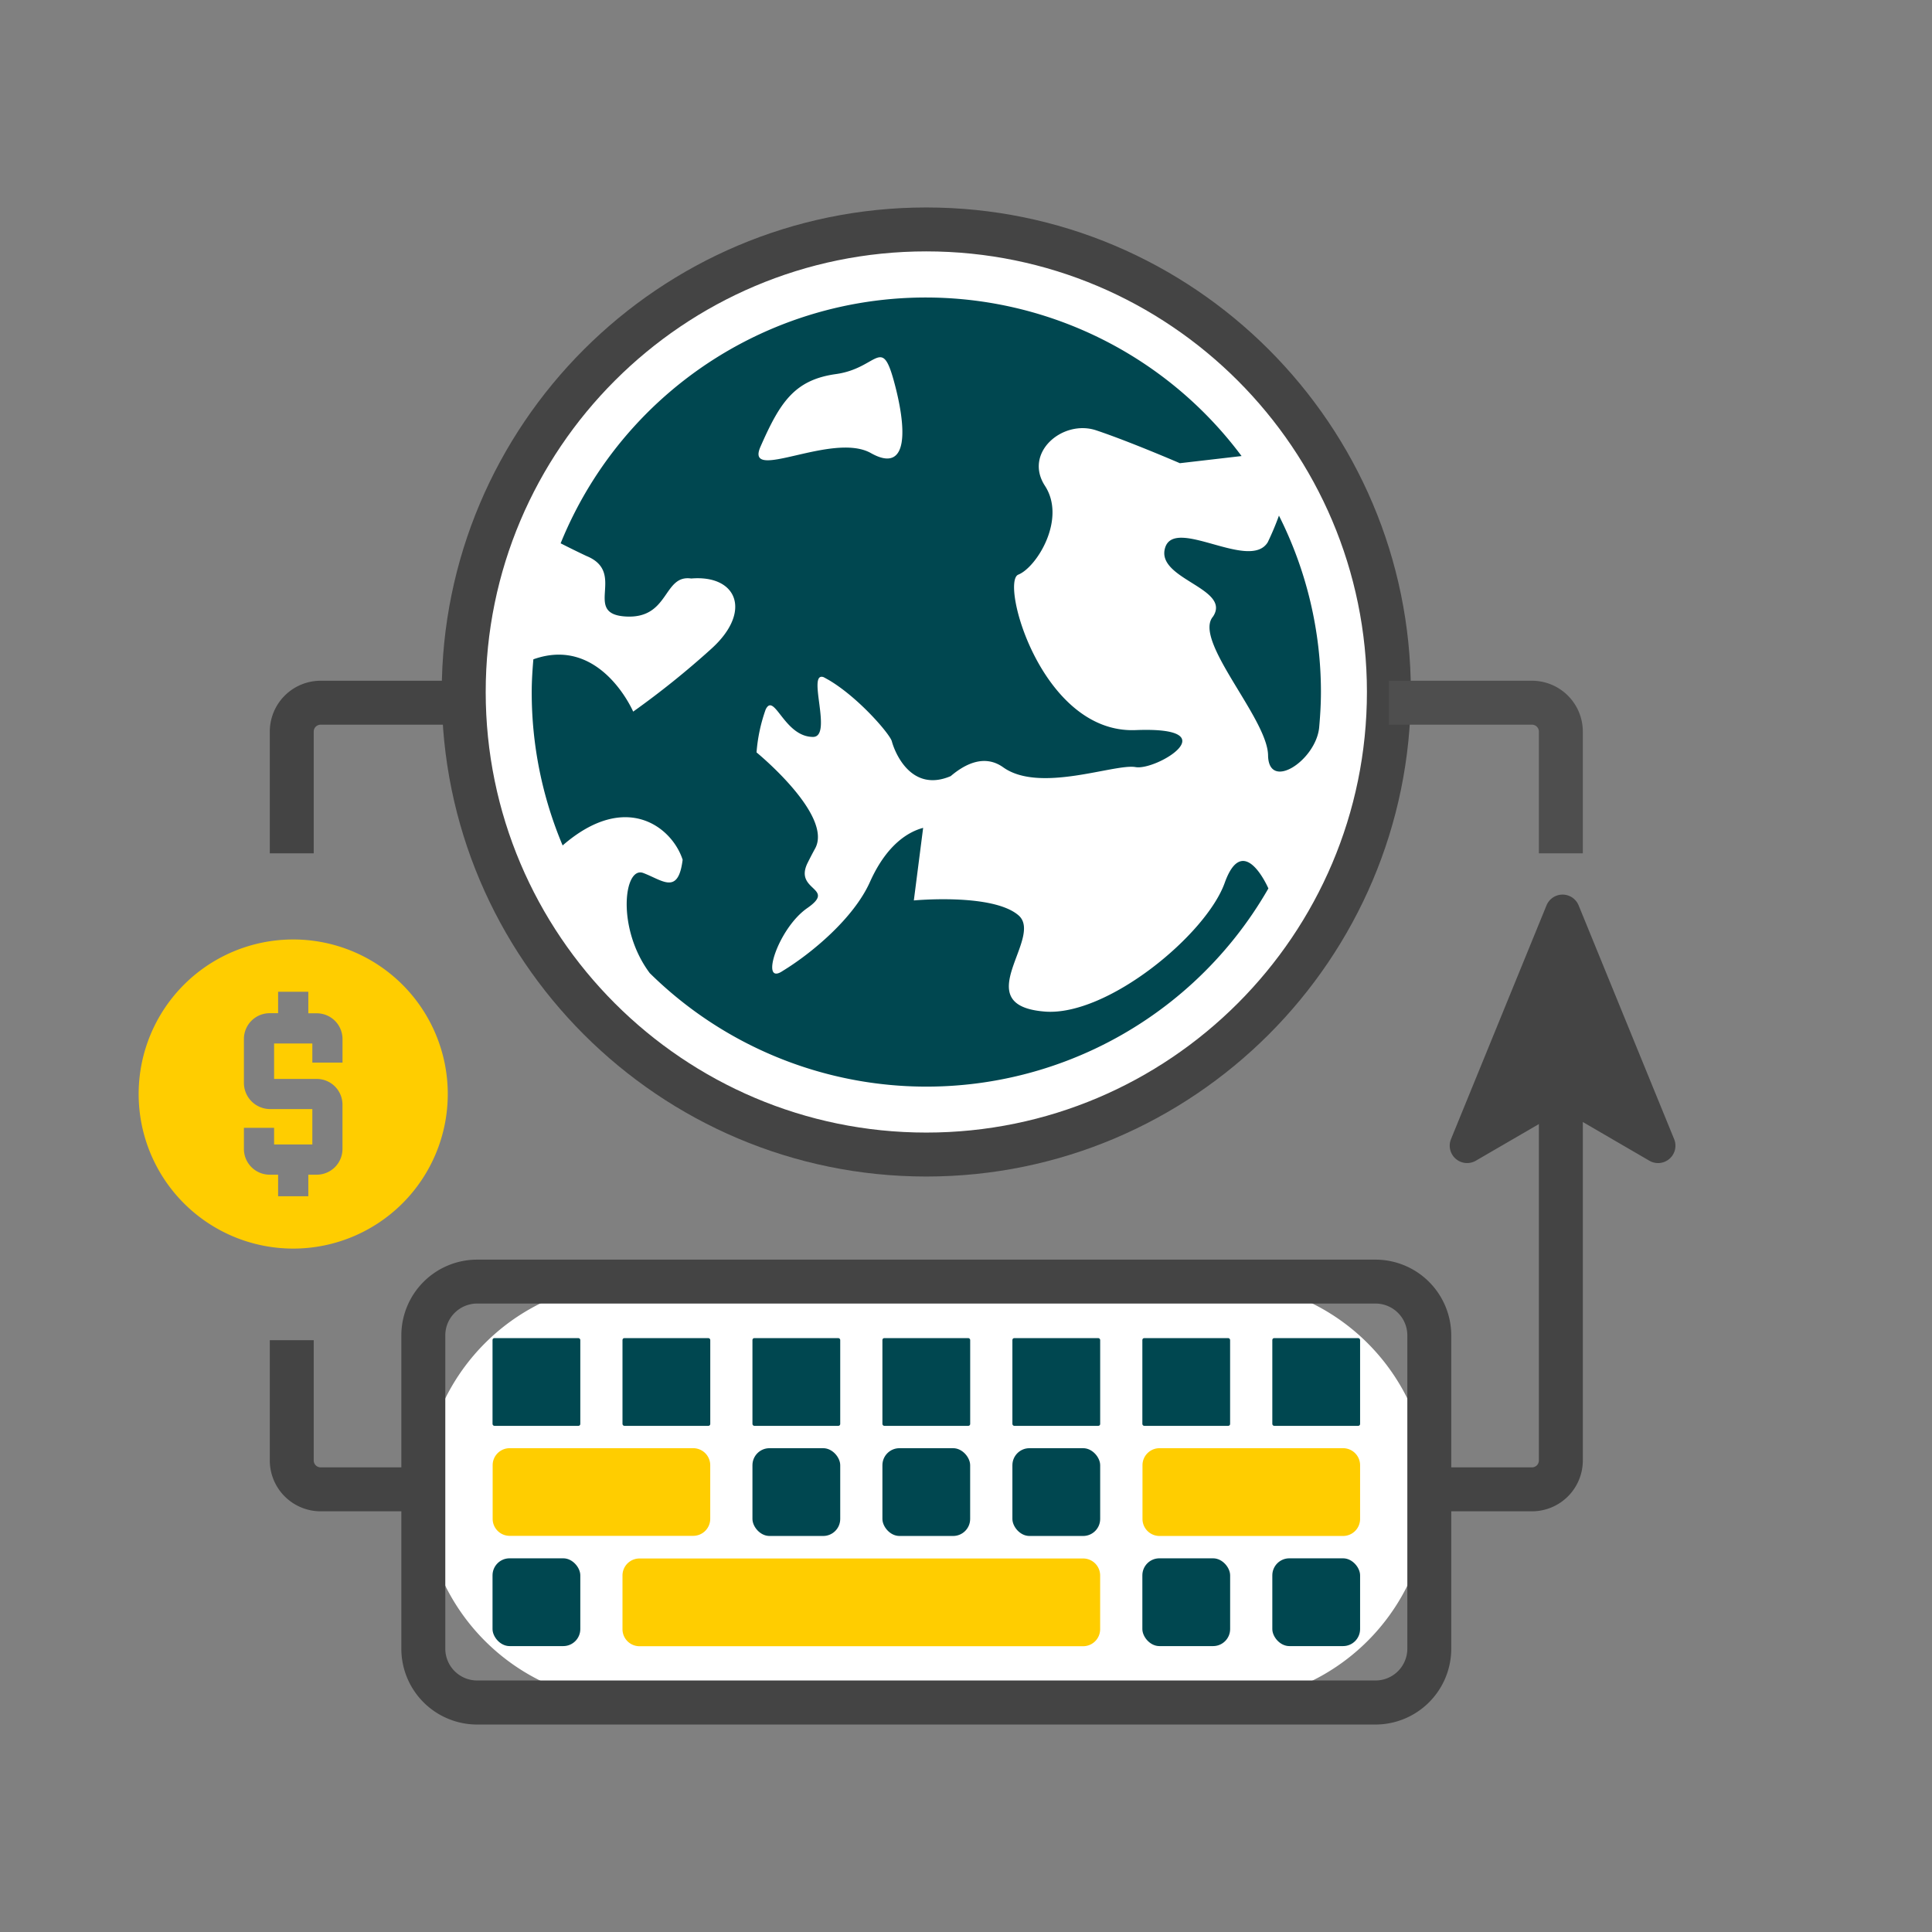
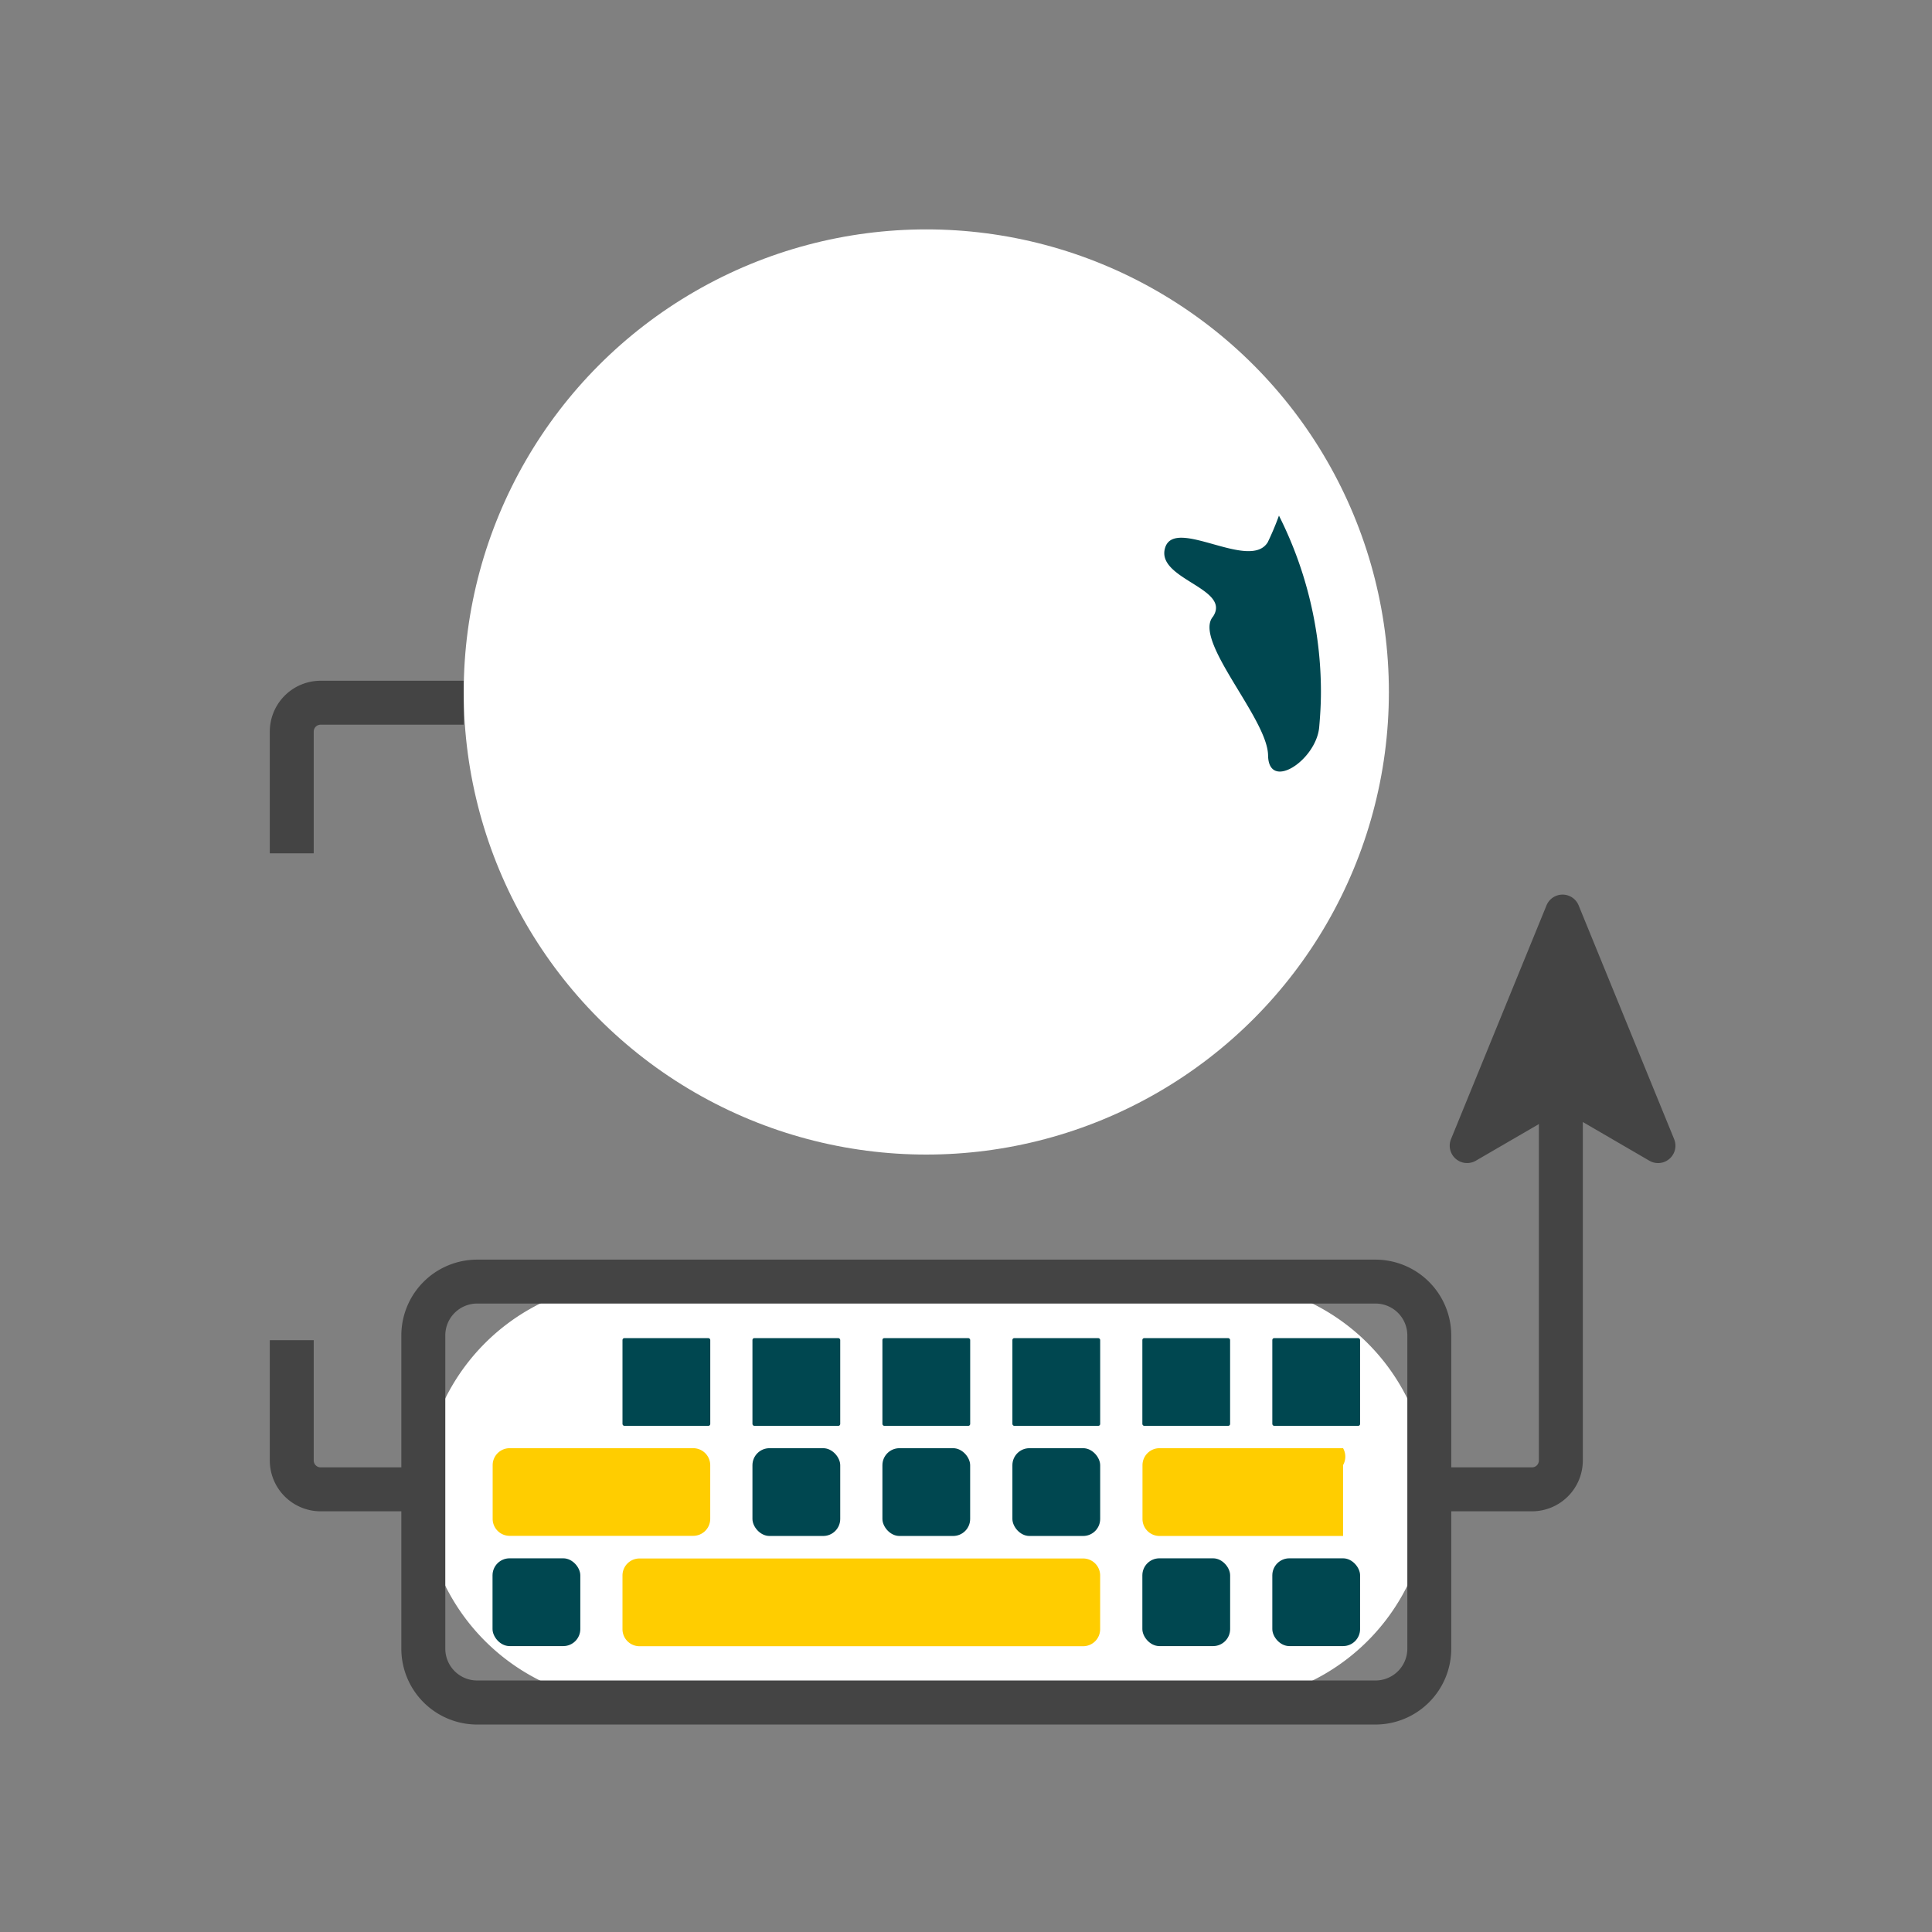
<svg xmlns="http://www.w3.org/2000/svg" id="Livello_1" data-name="Livello 1" viewBox="0 0 600 600">
  <rect x="0" y="0" width="600" height="600" fill="#808080" stroke="none" />
  <defs>
    <style> .cls-1 { fill: #fff; } .cls-2 { fill: #444; } .cls-3 { fill: #004750; } .cls-4 { fill: #ffcd00; } .cls-5 { fill: #4e4e4e; } </style>
  </defs>
  <title>icone-webateca</title>
  <g>
    <path class="cls-1" d="M378.51,528.75H196.83a65.37,65.37,0,0,1-65.37-65.37h0A65.37,65.37,0,0,1,196.83,398H378.51a65.37,65.37,0,0,1,65.37,65.37h0A65.36,65.36,0,0,1,378.51,528.75Z" />
    <circle class="cls-1" cx="287.67" cy="214.9" r="143.66" />
    <g>
      <g>
-         <path class="cls-2" d="M287.67,365.38c-83,0-150.48-67.51-150.48-150.48S204.7,64.43,287.67,64.43,438.15,131.92,438.15,214.9,370.65,365.38,287.67,365.38Zm0-287.31c-75.45,0-136.83,61.38-136.83,136.83s61.38,136.83,136.83,136.83S424.51,290.34,424.51,214.9,363.13,78.07,287.67,78.07Z" />
        <g>
-           <path class="cls-3" d="M380.35,274.16c-5.74,16.09-36.41,41.45-55.79,40-24.45-1.89-.19-23-8.28-29.92s-32.48-4.6-32.48-4.6l2.89-22.54c-4.19,1.11-11.13,4.76-16.52,16.8-5.08,11.36-18.29,22.27-27.05,27.6-7.26,5-1.59-13.12,7.58-19.48s-4-5.27,0-13.82c.86-1.73,1.68-3.31,2.42-4.65,5.75-10.34-18.17-29.88-18.17-29.88a51.29,51.29,0,0,1,2.84-13.35c2.7-5.49,5.73,8.5,14.69,8.54,6.26,0-2-20.34,3.27-18.57.52.26,1,.55,1.56.85l0,0h0c9.23,5.4,19,16.76,19.65,19.05.9,3.45,6,16.09,18.29,10.84h0c4.58-3.9,10.6-6.81,16.31-2.73,11.36,8.12,34.61-1.22,41.1-.07s29.14-12.64,0-11.49-42.12-46-36.42-48.28,15-17.24,8.28-27.58,5.56-20.69,15.9-17.24,26,10.21,26,10.21l19.16-2.22a122.35,122.35,0,0,0-211.47,27.1c2.94,1.5,5.53,2.76,8,3.93h0c12.72,5.17-1.44,18,12.21,18.8s11.55-13.09,20.34-11.8c14.27-1.2,19,10.3,6.29,21.79A266.44,266.44,0,0,1,196.64,221s-10.17-23.69-31-16.24c-.28,3.36-.51,6.73-.51,10.16a122.26,122.26,0,0,0,9.6,47.64C194.48,245.41,208.78,257,212,267c-1.37,11.05-6.21,6.39-12.22,4.12s-8.4,17.14,2,31.08a122.37,122.37,0,0,0,192.13-26.29C393.47,274.92,386,258.4,380.35,274.16ZM270.46,140.71c-12-6.75-39.34,9.47-34.28-2,6.06-13.79,10.54-20.74,23.44-22.54s14.1-12,18,2.22S282.46,147.46,270.46,140.71Z" />
          <path class="cls-3" d="M397.19,160.13a87.55,87.55,0,0,1-3.48,8.27c-5.58,9.1-28.88-8.05-31.87,1.71s20.69,12.54,14.88,21.37c-6.35,7.35,16.92,31.59,17.09,43.08.16,11.24,14.76,1.66,15.86-8.53.33-3.67.56-7.37.56-11.13A121.84,121.84,0,0,0,397.19,160.13Z" />
        </g>
      </g>
      <path class="cls-2" d="M427.18,535.57h-279A23.55,23.55,0,0,1,124.64,512V414.72a23.55,23.55,0,0,1,23.53-23.53h279a23.56,23.56,0,0,1,23.53,23.53V512A23.56,23.56,0,0,1,427.18,535.57Zm-279-130.74a9.9,9.9,0,0,0-9.89,9.89V512a9.9,9.9,0,0,0,9.89,9.89h279a9.89,9.89,0,0,0,9.88-9.89V414.72a9.89,9.89,0,0,0-9.88-9.89Z" />
      <g>
        <g>
-           <rect class="cls-3" x="152.96" y="415.56" width="27.26" height="27.25" rx="0.58" />
          <rect class="cls-3" x="193.32" y="415.56" width="27.26" height="27.25" rx="0.58" />
          <rect class="cls-3" x="233.68" y="415.56" width="27.26" height="27.25" rx="0.58" />
          <rect class="cls-3" x="274.04" y="415.56" width="27.26" height="27.25" rx="0.58" />
          <rect class="cls-3" x="314.41" y="415.56" width="27.26" height="27.25" rx="0.58" />
          <rect class="cls-3" x="354.77" y="415.56" width="27.25" height="27.25" rx="0.58" />
          <rect class="cls-3" x="395.13" y="415.56" width="27.26" height="27.25" rx="0.58" />
        </g>
        <rect class="cls-3" x="152.96" y="483.95" width="27.26" height="27.26" rx="5.29" />
        <path class="cls-4" d="M336.37,484H198.61a5.28,5.28,0,0,0-5.29,5.28v16.68a5.29,5.29,0,0,0,5.29,5.29H336.37a5.29,5.29,0,0,0,5.29-5.29V489.23A5.28,5.28,0,0,0,336.37,484Z" />
        <rect class="cls-3" x="354.77" y="483.95" width="27.26" height="27.26" rx="5.29" />
        <rect class="cls-3" x="395.13" y="483.95" width="27.26" height="27.26" rx="5.29" />
        <path class="cls-4" d="M215.29,449.75h-57A5.28,5.28,0,0,0,153,455v16.68a5.28,5.28,0,0,0,5.28,5.29h57a5.29,5.29,0,0,0,5.29-5.29V455A5.29,5.29,0,0,0,215.29,449.75Z" />
        <rect class="cls-3" x="233.68" y="449.75" width="27.26" height="27.26" rx="5.29" />
        <rect class="cls-3" x="274.04" y="449.75" width="27.25" height="27.26" rx="5.29" />
        <rect class="cls-3" x="314.41" y="449.75" width="27.26" height="27.26" rx="5.29" />
-         <path class="cls-4" d="M417.1,449.75h-57a5.29,5.29,0,0,0-5.29,5.29v16.68a5.29,5.29,0,0,0,5.29,5.29h57a5.29,5.29,0,0,0,5.29-5.29V455A5.29,5.29,0,0,0,417.1,449.75Z" />
+         <path class="cls-4" d="M417.1,449.75h-57a5.29,5.29,0,0,0-5.29,5.29v16.68a5.29,5.29,0,0,0,5.29,5.29h57V455A5.29,5.29,0,0,0,417.1,449.75Z" />
      </g>
      <path class="cls-2" d="M97.43,265H83.79V227.19a15.8,15.8,0,0,1,15.78-15.78H144v13.65H99.57a2.14,2.14,0,0,0-2.14,2.13Z" />
      <path class="cls-2" d="M131.46,469.35H99.57a15.8,15.8,0,0,1-15.78-15.78V416.21H97.43v37.36a2.14,2.14,0,0,0,2.14,2.13h31.89Z" />
-       <path class="cls-5" d="M491.56,265H477.91V227.19a2.13,2.13,0,0,0-2.13-2.13H431.33V211.41h44.45a15.8,15.8,0,0,1,15.78,15.78Z" />
      <path class="cls-2" d="M475.78,469.35H443.89V455.7h31.89a2.13,2.13,0,0,0,2.13-2.13V341.71h13.65V453.57A15.8,15.8,0,0,1,475.78,469.35Z" />
    </g>
    <path class="cls-2" d="M490.24,281.13l29.68,72.64a5.39,5.39,0,0,1-7.7,6.7L488,346.38a5.41,5.41,0,0,0-5.42,0l-24.25,14.09a5.4,5.4,0,0,1-7.71-6.7l29.68-72.64A5.39,5.39,0,0,1,490.24,281.13Z" />
  </g>
-   <path class="cls-4" d="M91.06,291.76a48,48,0,1,0,48,48A48,48,0,0,0,91.06,291.76ZM106.37,330H97v-5.93H85.12v11H98.36a8,8,0,0,1,8,8v13.79a8,8,0,0,1-7.94,7.95H95.75v6.69H86.37v-6.69H83.69a8,8,0,0,1-7.94-7.95v-6.61h9.37v5.18H97v-11H83.88a8.14,8.14,0,0,1-8.13-8.13V322.66a8,8,0,0,1,7.94-8h2.68V308h9.38v6.69h2.68a8,8,0,0,1,7.94,8Z" />
</svg>